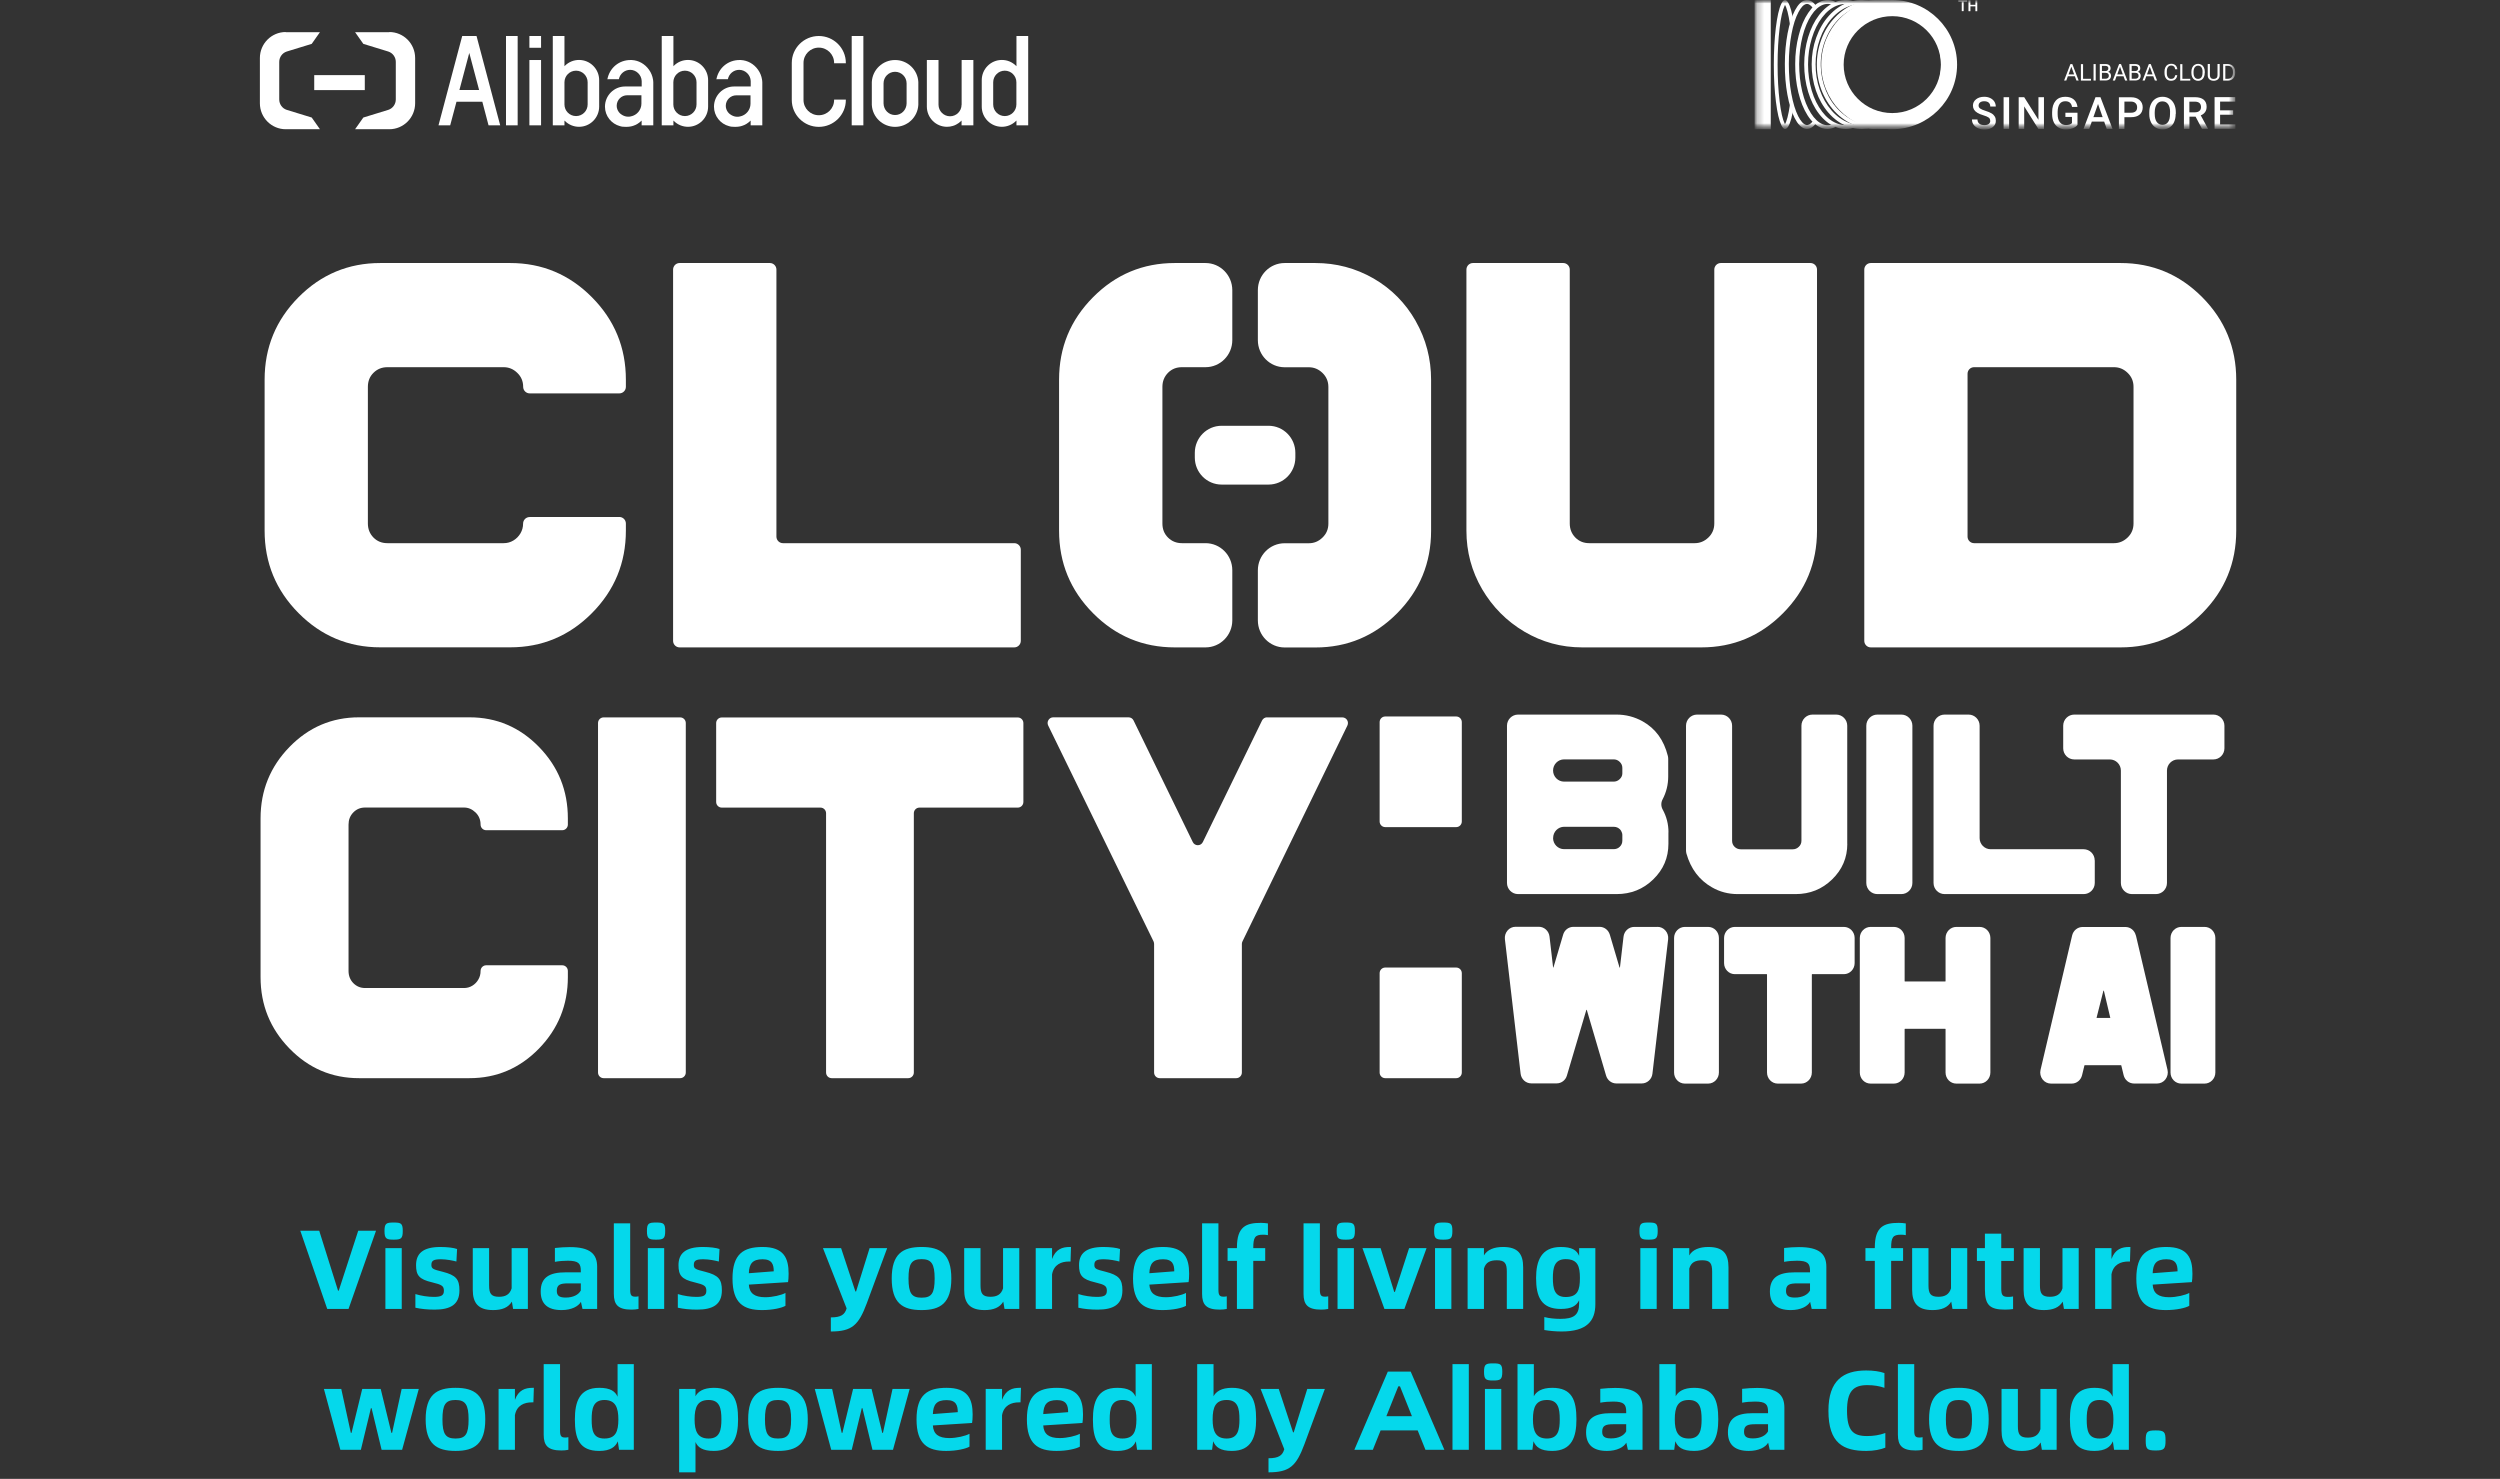
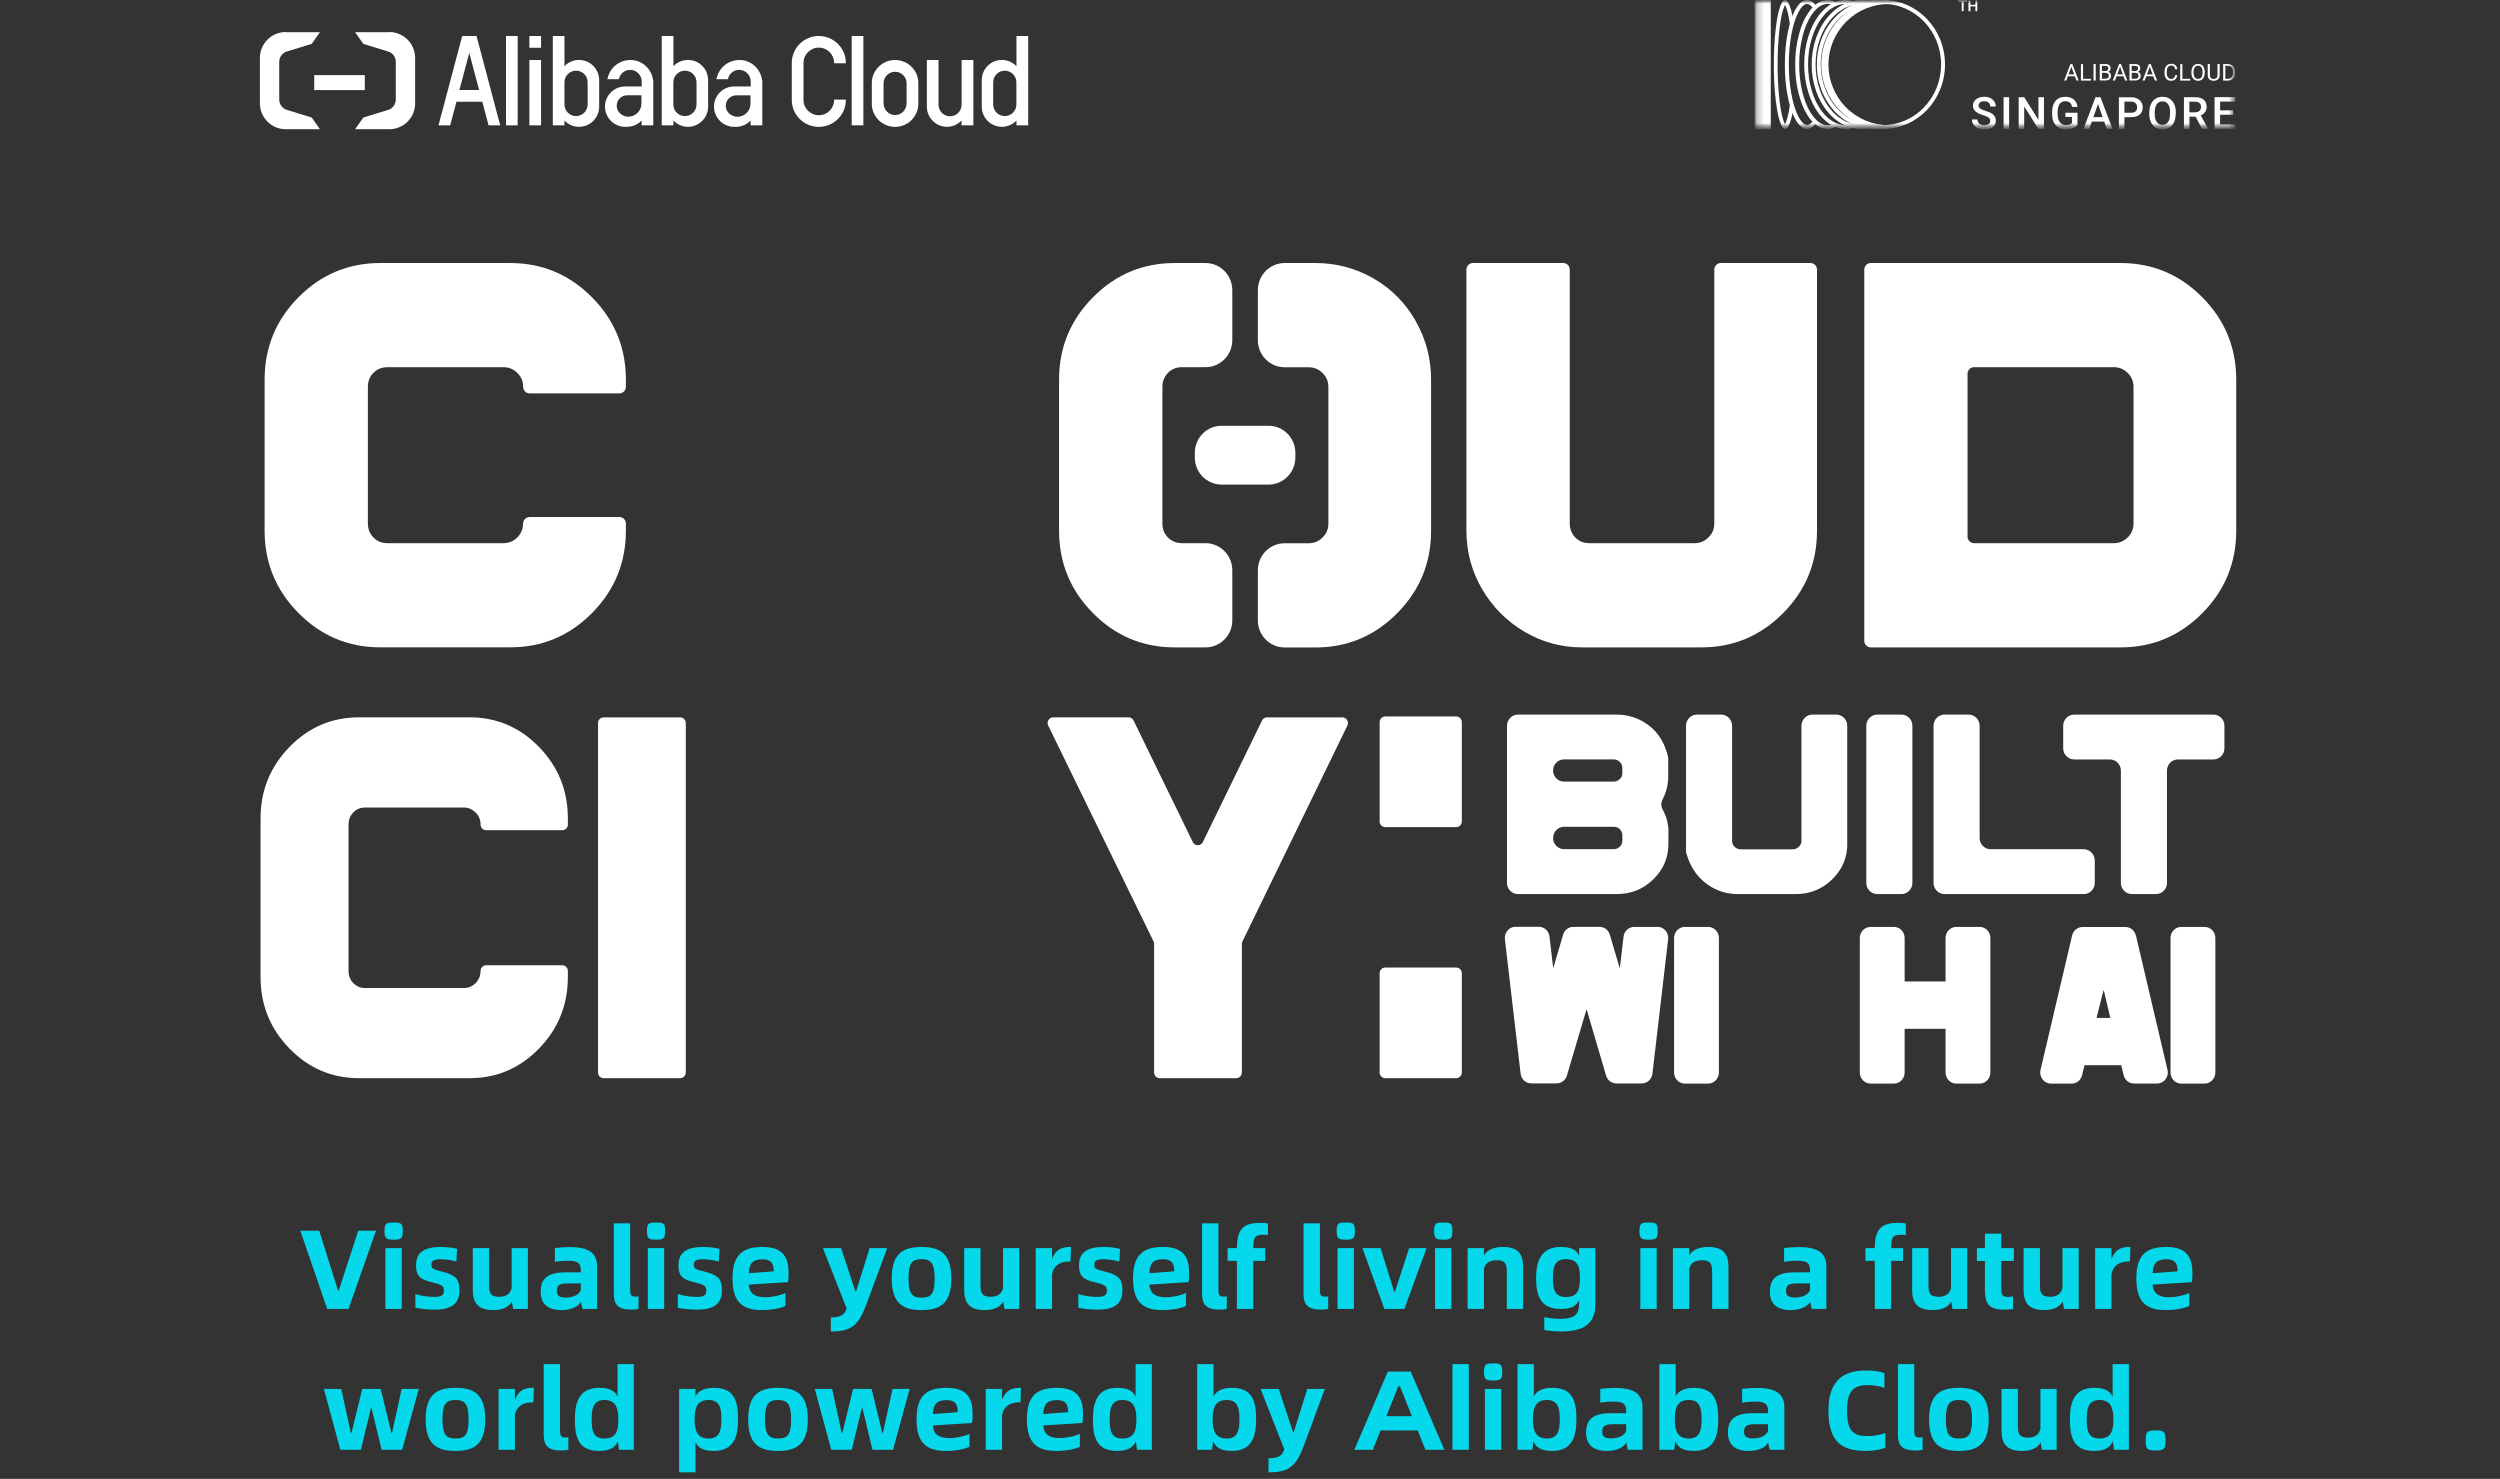
<svg xmlns="http://www.w3.org/2000/svg" width="355" height="210" viewBox="0 0 355 210" fill="none">
  <rect x="0" y="0" width="355" height="210" fill="#333333" stroke="none" />
  <path fill-rule="evenodd" clip-rule="evenodd" d="M44.62 12.794H51.8V10.668H44.62V12.794Z" fill="white" />
  <path fill-rule="evenodd" clip-rule="evenodd" d="M55.281 4.568H50.421L51.592 6.229L55.132 7.317C55.786 7.524 56.203 8.137 56.203 8.79V14.119C56.203 14.781 55.786 15.394 55.132 15.602L51.592 16.69L50.421 18.351H55.281C57.304 18.351 58.95 16.7 58.95 14.663V8.236C58.95 6.199 57.304 4.548 55.281 4.548V4.568Z" fill="white" />
  <path fill-rule="evenodd" clip-rule="evenodd" d="M40.574 4.568H45.433L44.263 6.229L40.722 7.316C40.068 7.524 39.651 8.137 39.651 8.79V14.119C39.651 14.781 40.068 15.394 40.722 15.602L44.263 16.689L45.433 18.351H40.574C38.55 18.351 36.904 16.699 36.904 14.663V8.236C36.904 6.199 38.55 4.548 40.574 4.548V4.568Z" fill="white" />
  <path fill-rule="evenodd" clip-rule="evenodd" d="M118.443 14.198C118.443 15.394 117.471 16.363 116.271 16.363C115.071 16.363 114.099 15.394 114.099 14.198V8.928C114.099 7.732 115.071 6.763 116.271 6.763C117.471 6.763 118.443 7.732 118.443 8.928V8.988H120.109V8.928C120.109 6.822 118.383 5.112 116.271 5.112C114.159 5.112 112.433 6.822 112.433 8.928V14.198C112.433 16.304 114.159 18.015 116.271 18.015C118.383 18.015 120.109 16.304 120.109 14.208V14.139H118.443V14.208V14.198Z" fill="white" />
  <path fill-rule="evenodd" clip-rule="evenodd" d="M123.798 11.647C123.887 9.897 125.335 8.523 127.101 8.523C128.866 8.523 130.314 9.897 130.403 11.647V14.88C130.314 16.64 128.866 18.014 127.101 18.014C125.335 18.014 123.887 16.64 123.798 14.89V11.657V11.647ZM127.101 16.334C128.003 16.334 128.717 15.612 128.737 14.692V11.835C128.737 10.935 128.003 10.194 127.101 10.194C126.198 10.194 125.464 10.925 125.464 11.835V14.692C125.484 15.612 126.198 16.334 127.101 16.334Z" fill="white" />
  <path fill-rule="evenodd" clip-rule="evenodd" d="M120.942 17.797H122.598V5.112H120.942V17.797Z" fill="white" />
  <path fill-rule="evenodd" clip-rule="evenodd" d="M75.174 17.797H76.831V8.523H75.174V17.797Z" fill="white" />
  <path fill-rule="evenodd" clip-rule="evenodd" d="M71.852 17.797H73.508V5.112H71.852V17.797Z" fill="white" />
  <path fill-rule="evenodd" clip-rule="evenodd" d="M65.624 5.112H67.667L71.029 17.797H69.373L68.49 14.445H64.821L63.928 17.797H62.272V17.777L65.634 5.112H65.624ZM65.247 12.784H68.034L66.636 7.514L65.237 12.784H65.247Z" fill="white" />
  <path fill-rule="evenodd" clip-rule="evenodd" d="M136.542 14.87C136.542 15.78 135.808 16.512 134.905 16.512C134.003 16.512 133.269 15.77 133.269 14.87V8.523H131.613V15.137C131.613 16.719 132.892 18.005 134.469 18.005C134.757 18.005 135.044 17.965 135.322 17.876C135.481 17.827 135.639 17.767 135.778 17.688C136.036 17.56 136.264 17.392 136.472 17.184L136.542 17.115V17.797H138.218V8.523H136.552V14.87H136.542Z" fill="white" />
  <path fill-rule="evenodd" clip-rule="evenodd" d="M75.174 6.783H76.831V5.112H75.174V6.783Z" fill="white" />
  <path fill-rule="evenodd" clip-rule="evenodd" d="M80.222 9.334C80.758 8.8 81.472 8.513 82.226 8.513C83.802 8.513 85.082 9.798 85.082 11.38V15.137C85.082 16.719 83.802 18.005 82.226 18.005C81.472 18.005 80.768 17.718 80.222 17.184L80.153 17.115V17.797H78.497V5.112H80.153V9.403L80.222 9.334ZM83.445 14.831V11.687C83.445 10.777 82.712 10.036 81.799 10.036C80.887 10.036 80.153 10.777 80.153 11.687V14.831C80.153 15.741 80.887 16.482 81.799 16.482C82.712 16.482 83.445 15.741 83.445 14.831Z" fill="white" />
  <path fill-rule="evenodd" clip-rule="evenodd" d="M95.693 9.334C96.228 8.8 96.942 8.513 97.696 8.513C99.273 8.513 100.552 9.798 100.552 11.38V15.137C100.552 16.719 99.273 18.005 97.696 18.005C96.942 18.005 96.238 17.718 95.693 17.184L95.624 17.115V17.797H93.967V5.112H95.624V9.403L95.693 9.334ZM98.906 14.831V11.687C98.906 10.777 98.172 10.036 97.26 10.036C96.347 10.036 95.614 10.777 95.614 11.687V14.831C95.614 15.741 96.347 16.482 97.26 16.482C98.172 16.482 98.906 15.741 98.906 14.831Z" fill="white" />
  <path fill-rule="evenodd" clip-rule="evenodd" d="M144.337 9.403V5.112H146.003V17.797H144.337V17.115L144.267 17.184C143.732 17.708 143.018 18.005 142.264 18.005C140.687 18.005 139.408 16.719 139.408 15.147V11.38C139.408 9.798 140.687 8.513 142.264 8.513C143.018 8.513 143.722 8.8 144.267 9.334L144.337 9.403ZM144.327 14.831V11.687C144.327 10.777 143.593 10.036 142.68 10.036C141.768 10.036 141.034 10.777 141.034 11.687V14.831C141.034 15.741 141.768 16.482 142.68 16.482C143.593 16.482 144.327 15.741 144.327 14.831Z" fill="white" />
  <path fill-rule="evenodd" clip-rule="evenodd" d="M92.738 11.341C92.757 11.459 92.767 11.568 92.767 11.667V17.797H91.111V17.115L91.042 17.184C90.715 17.5 90.328 17.738 89.911 17.866C89.663 17.955 89.306 18.014 88.91 18.014C88.761 18.014 88.612 18.014 88.483 17.995C88.473 17.995 88.454 17.995 88.444 17.995C88.374 17.995 88.305 17.975 88.245 17.965C88.196 17.965 88.136 17.945 88.087 17.925C88.077 17.925 88.057 17.925 88.047 17.916C86.817 17.589 85.905 16.472 85.905 15.147C85.905 13.565 87.184 12.28 88.761 12.28H91.121V11.499C91.101 11.074 90.923 10.678 90.615 10.382C90.308 10.085 89.901 9.917 89.485 9.917C88.701 9.917 88.037 10.471 87.878 11.242L86.252 11.252V11.232C86.401 10.471 86.797 9.778 87.392 9.284C87.987 8.79 88.741 8.523 89.515 8.523C89.574 8.523 89.683 8.523 89.703 8.523C90.685 8.572 91.577 9.077 92.162 9.907C92.46 10.322 92.648 10.797 92.728 11.291V11.341H92.738ZM91.082 13.526H89.058C88.235 13.526 87.571 14.198 87.571 15.019C87.571 15.345 87.68 15.651 87.878 15.918L87.898 15.938C87.968 16.037 88.057 16.116 88.156 16.195C88.225 16.245 88.295 16.294 88.364 16.334C88.632 16.492 88.92 16.571 89.207 16.571C89.326 16.571 89.445 16.561 89.574 16.531C90.447 16.363 91.082 15.602 91.082 14.712V13.536V13.526Z" fill="white" />
  <path fill-rule="evenodd" clip-rule="evenodd" d="M108.218 11.341C108.238 11.459 108.248 11.568 108.248 11.667V17.797H106.592V17.115L106.523 17.184C106.195 17.5 105.808 17.738 105.392 17.866C105.144 17.955 104.787 18.014 104.39 18.014C104.242 18.014 104.093 18.014 103.964 17.995C103.954 17.995 103.934 17.995 103.924 17.995C103.855 17.995 103.785 17.975 103.726 17.965C103.676 17.965 103.617 17.945 103.567 17.925C103.557 17.925 103.537 17.925 103.528 17.916C102.298 17.599 101.385 16.472 101.385 15.147C101.385 13.565 102.665 12.28 104.242 12.28H106.602V11.499C106.582 11.074 106.404 10.678 106.096 10.382C105.789 10.085 105.382 9.917 104.966 9.917C104.182 9.917 103.518 10.471 103.359 11.242L101.733 11.252V11.232C101.881 10.471 102.278 9.778 102.873 9.284C103.468 8.79 104.222 8.523 104.995 8.523C105.055 8.523 105.164 8.523 105.184 8.523C106.166 8.572 107.058 9.077 107.643 9.907C107.941 10.322 108.129 10.797 108.208 11.291V11.341H108.218ZM106.572 13.536H104.549C103.726 13.536 103.061 14.208 103.061 15.028C103.061 15.355 103.171 15.661 103.369 15.928L103.389 15.948C103.458 16.047 103.547 16.126 103.647 16.205C103.716 16.255 103.785 16.304 103.855 16.343C104.123 16.502 104.41 16.581 104.698 16.581C104.817 16.581 104.936 16.571 105.065 16.541C105.937 16.373 106.572 15.612 106.572 14.722V13.546V13.536Z" fill="white" />
  <mask id="mask0_55_2275" style="mask-type:luminance" maskUnits="userSpaceOnUse" x="249" y="0" width="69" height="19">
    <path d="M317.545 0H249.146V18.351H317.545V0Z" fill="white" />
  </mask>
  <g mask="url(#mask0_55_2275)">
    <mask id="mask1_55_2275" style="mask-type:luminance" maskUnits="userSpaceOnUse" x="249" y="0" width="69" height="19">
      <path d="M317.545 0H249.146V18.351H317.545V0Z" fill="white" />
    </mask>
    <g mask="url(#mask1_55_2275)">
      <path d="M251.447 -0H249.146V18.35H251.447V-0Z" fill="white" />
      <path d="M254.729 14.969C254.511 16.462 254.243 17.46 253.916 17.985C253.757 18.242 253.589 18.35 253.43 18.321C253.272 18.291 253.113 18.103 252.954 17.787C252.637 17.134 252.379 16.027 252.181 14.445C251.982 12.863 251.883 11.113 251.883 9.185C251.883 7.257 251.982 5.497 252.171 3.915C252.369 2.333 252.617 1.216 252.934 0.554C253.093 0.227 253.252 0.039 253.41 0.01C253.569 -0.03 253.738 0.079 253.896 0.336C254.224 0.84 254.491 1.839 254.71 3.332L254.164 3.411C253.956 1.997 253.718 1.078 253.43 0.633C253.391 0.573 253.361 0.534 253.341 0.514C253.381 0.554 253.44 0.573 253.529 0.554H253.559C253.519 0.613 253.47 0.692 253.42 0.801C253.133 1.404 252.885 2.462 252.706 3.984C252.518 5.547 252.419 7.277 252.419 9.185C252.419 11.093 252.518 12.823 252.706 14.386C252.895 15.898 253.133 16.956 253.42 17.549C253.47 17.658 253.519 17.737 253.559 17.787C253.569 17.806 253.579 17.816 253.589 17.816C253.579 17.806 253.549 17.797 253.529 17.787C253.44 17.767 253.381 17.787 253.341 17.826C253.361 17.806 253.391 17.757 253.43 17.698C253.718 17.253 253.956 16.314 254.164 14.9L254.71 14.979L254.729 14.969Z" fill="white" />
      <path d="M257.804 17.599C257.318 18.192 256.812 18.419 256.286 18.271C255.761 18.123 255.275 17.619 254.838 16.758C254.402 15.898 254.055 14.791 253.807 13.426C253.559 12.062 253.44 10.609 253.45 9.066C253.45 7.524 253.589 6.08 253.837 4.736C254.095 3.391 254.442 2.294 254.888 1.463C255.334 0.632 255.82 0.148 256.346 0.029C256.871 -0.089 257.377 0.158 257.863 0.791L257.427 1.127C257.09 0.692 256.772 0.504 256.475 0.573C256.108 0.652 255.751 1.038 255.384 1.72C254.967 2.501 254.63 3.549 254.392 4.835C254.144 6.149 254.015 7.563 254.015 9.066C254.015 10.569 254.124 11.993 254.372 13.318C254.61 14.623 254.938 15.691 255.344 16.501C255.711 17.213 256.078 17.628 256.455 17.737C256.752 17.816 257.06 17.658 257.397 17.253L257.823 17.599H257.804Z" fill="white" />
      <path d="M260.63 18.034C259.936 18.38 259.242 18.41 258.547 18.123C257.853 17.826 257.219 17.243 256.663 16.363C256.108 15.483 255.672 14.405 255.364 13.12C255.057 11.835 254.908 10.49 254.918 9.066C254.918 7.643 255.086 6.298 255.414 5.032C255.731 3.767 256.177 2.699 256.752 1.849C257.318 0.998 257.952 0.435 258.657 0.168C259.361 -0.099 260.045 -0.04 260.739 0.336L260.471 0.82C259.936 0.524 259.4 0.474 258.855 0.682C258.27 0.909 257.714 1.394 257.219 2.155C256.683 2.956 256.267 3.965 255.959 5.171C255.652 6.397 255.493 7.692 255.483 9.076C255.483 10.45 255.622 11.765 255.919 13.001C256.217 14.227 256.624 15.246 257.149 16.076C257.645 16.857 258.19 17.372 258.786 17.628C259.321 17.856 259.866 17.836 260.402 17.559L260.65 18.054L260.63 18.034Z" fill="white" />
      <path d="M263.139 18.172C262.276 18.41 261.423 18.36 260.581 18.004C259.738 17.658 258.984 17.045 258.309 16.175C257.635 15.305 257.119 14.257 256.753 13.031C256.386 11.805 256.197 10.51 256.197 9.155C256.197 7.801 256.386 6.506 256.753 5.28C257.119 4.054 257.645 3.006 258.309 2.135C258.984 1.265 259.738 0.662 260.581 0.306C261.423 -0.04 262.276 -0.099 263.139 0.148L262.99 0.682C262.257 0.474 261.523 0.524 260.789 0.82C260.035 1.127 259.351 1.681 258.746 2.472C258.121 3.282 257.625 4.281 257.278 5.438C256.921 6.614 256.743 7.85 256.743 9.155C256.743 10.46 256.921 11.696 257.268 12.873C257.615 14.04 258.111 15.028 258.736 15.849C259.341 16.64 260.025 17.194 260.779 17.5C261.503 17.797 262.237 17.846 262.98 17.648L263.129 18.182L263.139 18.172Z" fill="white" />
      <path d="M265.232 18.241C264.22 18.409 263.228 18.301 262.256 17.915C261.285 17.529 260.412 16.897 259.648 16.017C258.885 15.147 258.29 14.099 257.873 12.902C257.457 11.696 257.248 10.431 257.258 9.116C257.258 7.801 257.476 6.535 257.903 5.339C258.329 4.142 258.924 3.104 259.698 2.244C260.471 1.384 261.344 0.761 262.326 0.385C263.308 0.01 264.299 -0.089 265.311 0.099L265.212 0.642C264.299 0.474 263.407 0.563 262.524 0.899C261.632 1.245 260.828 1.809 260.114 2.61C259.39 3.421 258.825 4.39 258.428 5.527C258.022 6.664 257.814 7.87 257.814 9.125C257.814 10.381 258.002 11.587 258.399 12.734C258.795 13.871 259.351 14.85 260.065 15.671C260.769 16.481 261.572 17.055 262.465 17.411C263.347 17.757 264.24 17.856 265.152 17.707L265.242 18.251L265.232 18.241Z" fill="white" />
      <path d="M267.215 18.222C266.075 18.41 264.944 18.321 263.833 17.955C262.723 17.589 261.731 16.986 260.848 16.145C259.966 15.295 259.281 14.287 258.776 13.11C258.28 11.934 258.012 10.688 257.992 9.383C257.962 8.078 258.18 6.822 258.627 5.616C259.073 4.409 259.718 3.361 260.571 2.472C261.413 1.582 262.385 0.929 263.476 0.504C264.567 0.079 265.688 -0.069 266.838 0.059L266.779 0.603C265.718 0.484 264.686 0.623 263.675 1.018C262.663 1.414 261.761 2.017 260.967 2.847C260.174 3.688 259.569 4.667 259.142 5.804C258.716 6.941 258.518 8.137 258.547 9.373C258.577 10.609 258.825 11.785 259.291 12.902C259.757 14.01 260.402 14.969 261.235 15.76C262.058 16.551 262.98 17.105 264.012 17.451C265.033 17.787 266.075 17.866 267.136 17.698L267.225 18.241L267.215 18.222Z" fill="white" />
      <path d="M267.403 18.311C262.564 18.311 258.617 14.208 258.617 9.155C258.617 4.103 262.554 -0 267.403 -0C272.253 -0 276.19 4.103 276.19 9.155C276.19 14.208 272.253 18.311 267.403 18.311ZM267.403 0.554C262.861 0.554 259.172 4.41 259.172 9.155C259.172 13.901 262.861 17.757 267.403 17.757C271.946 17.757 275.635 13.901 275.635 9.155C275.635 4.41 271.946 0.554 267.403 0.554Z" fill="white" />
      <path d="M268.197 18.311C266.987 18.311 265.827 18.083 264.706 17.619C263.585 17.154 262.604 16.492 261.751 15.631C260.898 14.771 260.233 13.783 259.777 12.665C259.311 11.548 259.083 10.371 259.083 9.165C259.083 7.959 259.311 6.782 259.777 5.665C260.243 4.548 260.898 3.549 261.751 2.699C262.604 1.839 263.595 1.176 264.706 0.712C265.827 0.247 266.987 0.02 268.197 0.02V0.573C267.066 0.573 265.966 0.791 264.924 1.226C263.873 1.661 262.951 2.284 262.147 3.095C261.344 3.905 260.729 4.835 260.293 5.883C259.857 6.941 259.638 8.038 259.638 9.175C259.638 10.312 259.857 11.419 260.293 12.467C260.729 13.525 261.344 14.455 262.147 15.256C262.951 16.066 263.873 16.679 264.924 17.124C265.975 17.559 267.066 17.777 268.197 17.777V18.331V18.311Z" fill="white" />
-       <path d="M268.703 18.35C263.625 18.35 259.499 14.237 259.499 9.175C259.499 4.113 263.625 -0 268.703 -0C273.78 -0 277.906 4.113 277.906 9.175C277.906 14.237 273.78 18.35 268.703 18.35ZM268.703 2.294C264.894 2.294 261.8 5.378 261.8 9.175C261.8 12.972 264.894 16.056 268.703 16.056C272.511 16.056 275.605 12.972 275.605 9.175C275.605 5.378 272.511 2.294 268.703 2.294Z" fill="white" />
      <path d="M282.606 17.154C282.606 16.956 282.537 16.798 282.398 16.699C282.259 16.59 282.001 16.482 281.644 16.373C281.278 16.264 280.99 16.145 280.772 16.007C280.355 15.75 280.157 15.414 280.157 14.998C280.157 14.633 280.306 14.336 280.603 14.099C280.901 13.861 281.287 13.743 281.763 13.743C282.081 13.743 282.359 13.802 282.606 13.921C282.854 14.039 283.043 14.198 283.192 14.415C283.33 14.633 283.4 14.87 283.4 15.127H282.616C282.616 14.89 282.547 14.712 282.398 14.573C282.249 14.445 282.041 14.376 281.763 14.376C281.506 14.376 281.307 14.435 281.168 14.544C281.03 14.652 280.96 14.811 280.96 14.998C280.96 15.166 281.04 15.305 281.188 15.414C281.337 15.523 281.595 15.631 281.942 15.74C282.299 15.849 282.577 15.967 282.795 16.096C283.013 16.224 283.162 16.383 283.261 16.551C283.36 16.719 283.41 16.927 283.41 17.154C283.41 17.53 283.261 17.826 282.973 18.054C282.686 18.271 282.289 18.39 281.793 18.39C281.466 18.39 281.168 18.33 280.891 18.212C280.613 18.093 280.405 17.925 280.246 17.707C280.097 17.49 280.018 17.243 280.018 16.966H280.802C280.802 17.223 280.891 17.421 281.059 17.559C281.228 17.698 281.476 17.767 281.793 17.767C282.071 17.767 282.269 17.707 282.408 17.599C282.547 17.49 282.616 17.342 282.616 17.164L282.606 17.154ZM285.294 18.311H284.511V13.802H285.294V18.311ZM290.233 18.311H289.449L287.436 15.107V18.311H286.653V13.802H287.436L289.459 17.015V13.802H290.243V18.311H290.233ZM295.013 17.727C294.844 17.945 294.626 18.103 294.329 18.212C294.041 18.32 293.714 18.38 293.337 18.38C292.96 18.38 292.623 18.291 292.325 18.123C292.038 17.955 291.81 17.707 291.651 17.391C291.492 17.075 291.413 16.699 291.403 16.274V15.918C291.403 15.236 291.572 14.702 291.899 14.316C292.226 13.931 292.682 13.743 293.267 13.743C293.773 13.743 294.17 13.871 294.467 14.118C294.765 14.366 294.943 14.722 295.003 15.186H294.229C294.14 14.643 293.823 14.376 293.277 14.376C292.92 14.376 292.653 14.504 292.474 14.751C292.295 15.008 292.196 15.374 292.186 15.868V16.215C292.186 16.699 292.286 17.085 292.494 17.352C292.702 17.619 292.99 17.757 293.357 17.757C293.763 17.757 294.041 17.668 294.219 17.48V16.6H293.287V16.007H295.003V17.737L295.013 17.727ZM298.791 17.263H297.036L296.669 18.311H295.856L297.561 13.802H298.266L299.981 18.311H299.158L298.791 17.263ZM297.264 16.63H298.573L297.919 14.761L297.264 16.63ZM301.667 16.64V18.32H300.884V13.812H302.619C303.125 13.812 303.522 13.941 303.819 14.207C304.117 14.474 304.265 14.82 304.265 15.246C304.265 15.671 304.117 16.037 303.829 16.274C303.542 16.521 303.135 16.64 302.609 16.64H301.677H301.667ZM301.667 16.007H302.609C302.887 16.007 303.105 15.938 303.254 15.809C303.403 15.681 303.472 15.493 303.472 15.236C303.472 14.979 303.393 14.801 303.244 14.652C303.095 14.504 302.887 14.435 302.629 14.425H301.667V15.997V16.007ZM308.946 16.175C308.946 16.62 308.867 17.006 308.718 17.342C308.57 17.678 308.341 17.935 308.064 18.113C307.776 18.291 307.449 18.38 307.082 18.38C306.715 18.38 306.388 18.291 306.1 18.113C305.813 17.935 305.594 17.678 305.436 17.352C305.277 17.025 305.198 16.64 305.198 16.205V15.948C305.198 15.503 305.277 15.117 305.436 14.781C305.594 14.445 305.813 14.188 306.1 14.01C306.388 13.832 306.715 13.743 307.082 13.743C307.449 13.743 307.776 13.832 308.064 14.01C308.351 14.188 308.57 14.445 308.728 14.771C308.887 15.107 308.966 15.493 308.966 15.928V16.175H308.946ZM308.153 15.938C308.153 15.434 308.054 15.058 307.865 14.791C307.677 14.524 307.409 14.395 307.062 14.395C306.715 14.395 306.457 14.524 306.269 14.791C306.08 15.058 305.981 15.434 305.971 15.918V16.175C305.971 16.669 306.07 17.055 306.259 17.322C306.457 17.589 306.725 17.727 307.062 17.727C307.399 17.727 307.677 17.599 307.865 17.332C308.054 17.065 308.143 16.679 308.143 16.175V15.938H308.153ZM311.773 16.57H310.9V18.311H310.117V13.802H311.703C312.229 13.802 312.626 13.921 312.913 14.148C313.201 14.386 313.34 14.722 313.34 15.157C313.34 15.463 313.27 15.71 313.121 15.918C312.973 16.126 312.774 16.274 312.507 16.383L313.528 18.261V18.301H312.685L311.773 16.561V16.57ZM310.89 15.948H311.693C311.961 15.948 312.169 15.878 312.318 15.75C312.467 15.621 312.546 15.434 312.546 15.206C312.546 14.979 312.477 14.781 312.338 14.643C312.199 14.514 311.991 14.445 311.723 14.435H310.89V15.948ZM317.108 16.294H315.254V17.678H317.426V18.301H314.47V13.792H317.406V14.425H315.254V15.671H317.108V16.294Z" fill="white" />
      <path d="M294.616 10.826H293.634L293.416 11.439H293.099L294.001 9.096H294.269L295.172 11.439H294.854L294.626 10.826H294.616ZM293.724 10.569H294.527L294.13 9.472L293.734 10.569H293.724ZM295.796 11.192H296.917V11.449H295.489V9.106H295.796V11.202V11.192ZM297.591 11.439H297.284V9.096H297.591V11.439ZM298.167 11.439V9.096H298.94C299.198 9.096 299.386 9.145 299.515 9.254C299.644 9.363 299.704 9.511 299.704 9.719C299.704 9.828 299.674 9.926 299.614 10.005C299.555 10.095 299.466 10.154 299.357 10.203C299.486 10.243 299.585 10.302 299.654 10.401C299.724 10.5 299.763 10.619 299.763 10.757C299.763 10.965 299.694 11.133 299.555 11.251C299.416 11.37 299.228 11.429 298.97 11.429H298.157L298.167 11.439ZM298.474 10.342V11.182H298.99C299.138 11.182 299.247 11.143 299.327 11.073C299.406 10.994 299.456 10.895 299.456 10.767C299.456 10.48 299.297 10.342 298.99 10.342H298.474ZM298.474 10.095H298.94C299.079 10.095 299.188 10.065 299.267 9.996C299.347 9.926 299.386 9.837 299.386 9.719C299.386 9.59 299.347 9.491 299.277 9.442C299.198 9.383 299.089 9.353 298.93 9.353H298.474V10.104V10.095ZM301.528 10.826H300.547L300.328 11.439H300.011L300.914 9.096H301.181L302.084 11.439H301.766L301.538 10.826H301.528ZM300.636 10.569H301.439L301.043 9.472L300.646 10.569H300.636ZM302.381 11.439V9.096H303.155C303.413 9.096 303.601 9.145 303.73 9.254C303.859 9.363 303.918 9.511 303.918 9.719C303.918 9.828 303.889 9.926 303.829 10.005C303.77 10.095 303.68 10.154 303.571 10.203C303.7 10.243 303.799 10.302 303.869 10.401C303.938 10.5 303.978 10.619 303.978 10.757C303.978 10.965 303.909 11.133 303.77 11.251C303.631 11.37 303.442 11.429 303.185 11.429H302.371L302.381 11.439ZM302.699 10.342V11.182H303.214C303.363 11.182 303.472 11.143 303.552 11.073C303.631 10.994 303.68 10.895 303.68 10.767C303.68 10.48 303.522 10.342 303.214 10.342H302.699ZM302.699 10.095H303.165C303.304 10.095 303.413 10.065 303.492 9.996C303.571 9.926 303.611 9.837 303.611 9.719C303.611 9.59 303.571 9.491 303.502 9.442C303.423 9.383 303.314 9.353 303.155 9.353H302.699V10.104V10.095ZM305.753 10.826H304.771L304.553 11.439H304.236L305.138 9.096H305.406L306.309 11.439H305.991L305.763 10.826H305.753ZM304.861 10.569H305.664L305.267 9.472L304.871 10.569H304.861ZM309.165 10.698C309.135 10.945 309.046 11.133 308.887 11.271C308.728 11.409 308.53 11.469 308.272 11.469C307.994 11.469 307.766 11.37 307.608 11.172C307.439 10.975 307.36 10.707 307.36 10.371V10.144C307.36 9.926 307.399 9.739 307.479 9.571C307.558 9.402 307.667 9.274 307.816 9.185C307.955 9.096 308.123 9.056 308.312 9.056C308.56 9.056 308.758 9.126 308.917 9.264C309.065 9.402 309.155 9.6 309.184 9.837H308.877C308.847 9.65 308.788 9.511 308.699 9.432C308.609 9.353 308.48 9.304 308.322 9.304C308.123 9.304 307.965 9.373 307.856 9.521C307.746 9.669 307.687 9.877 307.687 10.144V10.371C307.687 10.628 307.737 10.826 307.846 10.975C307.955 11.123 308.104 11.202 308.292 11.202C308.461 11.202 308.599 11.162 308.689 11.083C308.778 11.004 308.837 10.866 308.877 10.678H309.184L309.165 10.698ZM309.899 11.192H311.019V11.449H309.591V9.106H309.899V11.202V11.192ZM313.072 10.342C313.072 10.569 313.032 10.777 312.953 10.945C312.874 11.113 312.765 11.251 312.626 11.34C312.487 11.429 312.318 11.479 312.13 11.479C311.941 11.479 311.783 11.429 311.634 11.34C311.495 11.251 311.376 11.123 311.297 10.955C311.217 10.787 311.178 10.589 311.178 10.371V10.203C311.178 9.976 311.217 9.778 311.297 9.6C311.376 9.422 311.485 9.294 311.634 9.205C311.783 9.116 311.941 9.066 312.13 9.066C312.318 9.066 312.487 9.116 312.626 9.205C312.774 9.294 312.884 9.432 312.963 9.6C313.042 9.768 313.082 9.976 313.082 10.203V10.352L313.072 10.342ZM312.765 10.193C312.765 9.917 312.705 9.699 312.596 9.551C312.487 9.402 312.328 9.323 312.13 9.323C311.932 9.323 311.783 9.402 311.664 9.551C311.555 9.699 311.495 9.907 311.485 10.174V10.342C311.485 10.609 311.545 10.826 311.654 10.975C311.763 11.133 311.922 11.202 312.12 11.202C312.318 11.202 312.477 11.133 312.586 10.984C312.695 10.836 312.755 10.628 312.755 10.361V10.184L312.765 10.193ZM315.194 9.096V10.688C315.194 10.905 315.125 11.093 314.986 11.232C314.847 11.37 314.659 11.449 314.421 11.469H314.341C314.084 11.469 313.875 11.4 313.727 11.261C313.578 11.123 313.498 10.935 313.498 10.688V9.086H313.806V10.678C313.806 10.846 313.855 10.984 313.945 11.073C314.034 11.172 314.173 11.212 314.341 11.212C314.51 11.212 314.649 11.162 314.748 11.073C314.837 10.984 314.887 10.846 314.887 10.678V9.086H315.194V9.096ZM315.69 11.439V9.096H316.355C316.563 9.096 316.741 9.145 316.9 9.234C317.059 9.323 317.178 9.452 317.267 9.62C317.356 9.788 317.396 9.976 317.396 10.193V10.342C317.396 10.559 317.356 10.757 317.267 10.925C317.178 11.093 317.059 11.222 316.9 11.311C316.741 11.4 316.553 11.449 316.345 11.449H315.69V11.439ZM315.998 9.353V11.192H316.325C316.563 11.192 316.751 11.113 316.88 10.965C317.009 10.816 317.079 10.609 317.079 10.332V10.193C317.079 9.926 317.019 9.719 316.89 9.571C316.761 9.422 316.583 9.343 316.355 9.343H315.988L315.998 9.353Z" fill="white" />
      <path d="M279.324 0.237H278.838V1.582H278.57V0.237H278.084V0.02H279.334V0.237H279.324ZM280.772 1.592H280.504V0.9H279.8V1.592H279.522V0.03H279.8V0.682H280.504V0.03H280.772V1.592Z" fill="white" />
    </g>
  </g>
  <path d="M206.784 101.74H196.701C196.263 101.74 195.908 102.099 195.908 102.54V116.65C195.908 117.092 196.263 117.45 196.701 117.45H206.784C207.222 117.45 207.577 117.092 207.577 116.65V102.54C207.577 102.099 207.222 101.74 206.784 101.74Z" fill="white" />
  <path d="M75.212 73.41H87.953C88.459 73.41 88.875 73.831 88.875 74.341V75.35C88.875 79.921 87.269 83.82 84.056 87.061C80.844 90.3 76.977 91.921 72.446 91.921H54.004C49.473 91.921 45.606 90.3 42.394 87.061C39.181 83.82 37.575 79.921 37.575 75.35V53.91C37.575 49.34 39.181 45.441 42.394 42.2C45.606 38.961 49.483 37.35 54.004 37.35H72.446C76.977 37.35 80.844 38.971 84.056 42.211C87.269 45.45 88.875 49.35 88.875 53.92V54.931C88.875 55.441 88.459 55.861 87.953 55.861H75.212C74.707 55.861 74.29 55.441 74.29 54.931C74.29 54.141 74.013 53.48 73.448 52.941C72.892 52.401 72.248 52.141 71.524 52.141H55.006C54.222 52.141 53.568 52.41 53.032 52.941C52.497 53.471 52.239 54.141 52.239 54.931V74.341C52.239 75.13 52.507 75.79 53.032 76.331C53.568 76.871 54.222 77.13 55.006 77.13H71.524C72.03 77.13 72.486 77.001 72.902 76.751C73.319 76.501 73.656 76.16 73.904 75.74C74.151 75.32 74.28 74.85 74.28 74.35C74.28 73.841 74.697 73.421 75.203 73.421L75.212 73.41Z" fill="white" />
-   <path d="M144.954 78.061V91.001C144.954 91.51 144.538 91.93 144.032 91.93H96.5C95.994 91.93 95.578 91.51 95.578 91.001V38.281C95.578 37.77 95.994 37.35 96.5 37.35H109.33C109.836 37.35 110.252 37.77 110.252 38.281V76.201C110.252 76.71 110.668 77.13 111.174 77.13H144.032C144.538 77.13 144.954 77.55 144.954 78.061Z" fill="white" />
  <path d="M258.015 75.361C258.015 79.93 256.409 83.831 253.196 87.07C249.984 90.311 246.117 91.93 241.586 91.93H224.671C221.706 91.93 218.97 91.18 216.451 89.691C213.933 88.201 211.94 86.18 210.453 83.65C208.975 81.111 208.232 78.35 208.232 75.361V38.281C208.232 37.77 208.648 37.35 209.154 37.35H221.984C222.49 37.35 222.906 37.77 222.906 38.281V74.341C222.906 75.13 223.174 75.79 223.699 76.331C224.235 76.871 224.889 77.13 225.672 77.13H240.664C241.388 77.13 242.032 76.861 242.587 76.331C243.143 75.8 243.43 75.13 243.43 74.341V38.281C243.43 37.77 243.847 37.35 244.352 37.35H257.093C257.599 37.35 258.015 37.77 258.015 38.281V75.361Z" fill="white" />
  <path d="M317.545 75.361C317.545 79.93 315.938 83.831 312.726 87.07C309.514 90.311 305.647 91.93 301.116 91.93H265.65C265.144 91.93 264.728 91.51 264.728 91.001V38.281C264.728 37.77 265.144 37.35 265.65 37.35H301.116C305.647 37.35 309.514 38.971 312.726 42.211C315.938 45.45 317.545 49.35 317.545 53.92V75.361ZM302.96 74.341V54.931C302.96 54.141 302.682 53.48 302.117 52.941C301.562 52.401 300.917 52.141 300.193 52.141H280.314C279.808 52.141 279.392 52.56 279.392 53.071V76.201C279.392 76.71 279.808 77.13 280.314 77.13H300.193C300.917 77.13 301.562 76.861 302.117 76.331C302.672 75.8 302.96 75.13 302.96 74.341Z" fill="white" />
  <path d="M180.133 60.46H173.47C171.367 60.46 169.663 62.18 169.663 64.3V64.97C169.663 67.091 171.367 68.81 173.47 68.81H180.133C182.236 68.81 183.94 67.091 183.94 64.97V64.3C183.94 62.18 182.236 60.46 180.133 60.46Z" fill="white" />
  <path d="M167.828 77.13C167.045 77.13 166.391 76.861 165.855 76.331C165.32 75.8 165.062 75.13 165.062 74.341V54.931C165.062 54.141 165.33 53.48 165.855 52.941C166.391 52.401 167.045 52.141 167.828 52.141H171.18C173.282 52.141 174.987 50.42 174.987 48.3V41.191C174.977 39.071 173.282 37.35 171.18 37.35H166.817C162.296 37.35 158.419 38.971 155.207 42.211C151.994 45.45 150.388 49.35 150.388 53.92V75.361C150.388 79.93 151.994 83.831 155.207 87.07C158.419 90.311 162.286 91.93 166.817 91.93H171.18C173.282 91.93 174.987 90.21 174.987 88.091V80.971C174.987 78.85 173.282 77.13 171.18 77.13H167.828Z" fill="white" />
  <path d="M201.034 45.59C199.576 43.031 197.583 41.011 195.045 39.541C192.497 38.081 189.74 37.35 186.786 37.35H182.423C180.321 37.35 178.616 39.071 178.616 41.191V48.31C178.616 50.431 180.321 52.151 182.423 52.151H185.864C186.587 52.151 187.232 52.42 187.787 52.95C188.342 53.49 188.63 54.151 188.63 54.941V74.35C188.63 75.141 188.352 75.8 187.787 76.341C187.232 76.88 186.587 77.141 185.864 77.141H182.423C180.321 77.141 178.616 78.861 178.616 80.981V88.1C178.616 90.221 180.321 91.941 182.423 91.941H186.786C191.317 91.941 195.184 90.32 198.396 87.081C201.609 83.841 203.215 79.941 203.215 75.371V53.931C203.215 50.941 202.491 48.17 201.034 45.6V45.59Z" fill="white" />
  <path d="M236.916 118.181V119.821C236.916 121.791 236.202 123.471 234.764 124.871C233.327 126.271 231.592 126.961 229.549 126.961H215.559C214.696 126.961 213.992 126.251 213.992 125.381V103.051C213.992 102.181 214.696 101.471 215.559 101.471H229.549C230.868 101.471 232.097 101.791 233.237 102.421C235.072 103.441 236.271 105.081 236.837 107.351C236.866 107.491 236.886 107.631 236.886 107.771V110.261C236.886 111.421 236.618 112.501 236.083 113.521C235.845 113.961 235.855 114.501 236.093 114.941C236.648 115.941 236.926 117.031 236.926 118.211L236.916 118.181ZM230.372 109.841V109.041C230.372 108.701 230.243 108.421 229.995 108.181C229.747 107.941 229.46 107.831 229.133 107.831H222.103C221.24 107.831 220.536 108.541 220.536 109.411C220.536 110.281 221.24 110.991 222.103 110.991H229.133C229.46 110.991 229.747 110.881 229.995 110.641C230.243 110.401 230.372 110.141 230.372 109.821V109.841ZM220.536 119.001C220.536 119.871 221.24 120.581 222.103 120.581H229.133C229.48 120.581 229.777 120.471 230.015 120.231C230.253 120.001 230.372 119.711 230.372 119.371V118.571C230.372 118.381 230.313 118.181 230.203 117.991C230.094 117.801 229.936 117.651 229.757 117.551C229.569 117.451 229.361 117.401 229.143 117.401H222.113C221.25 117.401 220.546 118.111 220.546 118.981L220.536 119.001Z" fill="white" />
  <path d="M262.318 119.821C262.318 121.791 261.604 123.471 260.167 124.871C258.729 126.271 257.004 126.961 254.981 126.961H246.752C245.433 126.961 244.203 126.641 243.083 125.991C241.298 124.971 240.089 123.371 239.474 121.211C239.434 121.091 239.414 120.881 239.414 120.751V103.051C239.414 102.181 240.118 101.471 240.981 101.471H244.392C245.254 101.471 245.958 102.181 245.958 103.051V119.391C245.958 119.731 246.077 120.021 246.315 120.251C246.553 120.481 246.841 120.601 247.198 120.601H254.565C254.892 120.601 255.179 120.491 255.427 120.251C255.675 120.021 255.804 119.731 255.804 119.391V103.051C255.804 102.181 256.508 101.471 257.371 101.471H260.742C261.604 101.471 262.308 102.181 262.308 103.051V119.821H262.318Z" fill="white" />
  <path d="M265.015 125.381V103.051C265.015 102.181 265.719 101.471 266.582 101.471H269.992C270.855 101.471 271.559 102.181 271.559 103.051V125.381C271.559 126.251 270.855 126.961 269.992 126.961H266.582C265.719 126.961 265.015 126.251 265.015 125.381Z" fill="white" />
  <path d="M297.457 122.171V125.381C297.457 126.251 296.753 126.961 295.89 126.961H276.13C275.267 126.961 274.563 126.251 274.563 125.381V103.051C274.563 102.181 275.267 101.471 276.13 101.471H279.54C280.403 101.471 281.107 102.181 281.107 103.051V119.011C281.107 119.881 281.811 120.591 282.674 120.591H295.88C296.743 120.591 297.447 121.301 297.447 122.171H297.457Z" fill="white" />
  <path d="M314.293 107.841H309.276C308.413 107.841 307.709 108.551 307.709 109.421V125.381C307.709 126.251 307.005 126.961 306.142 126.961H302.732C301.869 126.961 301.165 126.251 301.165 125.381V109.421C301.165 108.551 300.461 107.841 299.599 107.841H294.542C293.679 107.841 292.975 107.131 292.975 106.261V103.051C292.975 102.181 293.679 101.471 294.542 101.471H314.302C315.165 101.471 315.869 102.181 315.869 103.051V106.261C315.869 107.131 315.165 107.841 314.302 107.841H314.293Z" fill="white" />
  <path d="M69.035 137.07H79.843C80.279 137.07 80.636 137.43 80.636 137.87V138.75C80.636 142.7 79.268 146.08 76.541 148.89C73.804 151.7 70.513 153.1 66.666 153.1H50.98C47.133 153.1 43.841 151.7 41.105 148.89C38.368 146.08 37 142.7 37 138.75V116.21C37 112.26 38.368 108.88 41.105 106.07C43.841 103.26 47.133 101.86 50.98 101.86H66.666C70.513 101.86 73.804 103.26 76.541 106.07C79.278 108.88 80.636 112.26 80.636 116.21V117.09C80.636 117.53 80.279 117.89 79.843 117.89H69.035C68.599 117.89 68.242 117.53 68.242 117.09C68.242 116.41 68.004 115.83 67.528 115.37C67.052 114.91 66.507 114.67 65.892 114.67H51.843C51.178 114.67 50.623 114.9 50.167 115.37C49.711 115.84 49.493 116.41 49.493 117.09V137.88C49.493 138.56 49.721 139.14 50.167 139.6C50.623 140.06 51.178 140.3 51.843 140.3H65.892C66.319 140.3 66.715 140.19 67.072 139.97C67.429 139.75 67.717 139.46 67.925 139.09C68.143 138.72 68.242 138.32 68.242 137.88C68.242 137.43 68.599 137.07 69.035 137.07Z" fill="white" />
  <path d="M84.919 152.3V102.67C84.919 102.23 85.276 101.87 85.712 101.87H96.589C97.025 101.87 97.382 102.23 97.382 102.67V152.3C97.382 152.74 97.025 153.1 96.589 153.1H85.712C85.276 153.1 84.919 152.74 84.919 152.3Z" fill="white" />
-   <path d="M144.508 114.68H130.558C130.122 114.68 129.765 115.04 129.765 115.48V152.3C129.765 152.74 129.408 153.1 128.971 153.1H118.095C117.658 153.1 117.302 152.74 117.302 152.3V115.48C117.302 115.04 116.945 114.68 116.508 114.68H102.489C102.052 114.68 101.695 114.32 101.695 113.88V102.68C101.695 102.24 102.052 101.88 102.489 101.88H144.528C144.964 101.88 145.321 102.24 145.321 102.68V113.88C145.321 114.32 144.964 114.68 144.528 114.68H144.508Z" fill="white" />
  <path d="M179.915 101.87H190.613C191.208 101.87 191.585 102.49 191.327 103.03L176.425 133.69C176.375 133.8 176.345 133.92 176.345 134.04V152.3C176.345 152.74 175.988 153.1 175.552 153.1H164.675C164.239 153.1 163.882 152.74 163.882 152.3V134.04C163.882 133.92 163.852 133.8 163.803 133.68L148.841 103.02C148.583 102.49 148.97 101.86 149.555 101.86H160.253C160.561 101.86 160.838 102.03 160.967 102.31L169.375 119.57C169.663 120.17 170.515 120.17 170.803 119.57L179.211 102.31C179.349 102.03 179.627 101.86 179.925 101.86L179.915 101.87Z" fill="white" />
  <path d="M235.359 131.621H232.058C231.284 131.621 230.63 132.221 230.541 133.011L230.035 137.371V137.391C230.025 137.391 229.985 137.401 229.975 137.391C229.975 137.391 229.975 137.391 229.965 137.361L228.597 132.731C228.399 132.061 227.814 131.611 227.14 131.611H223.422C222.747 131.611 222.152 132.061 221.964 132.731L220.596 137.361V137.381C220.586 137.381 220.546 137.381 220.536 137.381C220.536 137.381 220.536 137.371 220.536 137.351L220.031 132.991C219.941 132.201 219.287 131.601 218.514 131.601H215.212C214.776 131.601 214.359 131.791 214.072 132.131C213.784 132.471 213.645 132.911 213.695 133.361L215.926 152.461C216.015 153.251 216.669 153.841 217.443 153.841H221.042C221.716 153.841 222.311 153.391 222.5 152.731L225.266 143.391C225.266 143.391 225.305 143.391 225.325 143.411L228.062 152.731C228.26 153.401 228.845 153.851 229.529 153.851H233.128C233.902 153.851 234.556 153.251 234.645 152.471L236.876 133.371C236.926 132.921 236.787 132.471 236.499 132.141C236.212 131.801 235.796 131.611 235.359 131.611V131.621Z" fill="white" />
  <path d="M242.558 131.621H239.246C238.403 131.621 237.719 132.331 237.719 133.191V152.301C237.719 153.171 238.403 153.871 239.246 153.871H242.558C243.4 153.871 244.084 153.161 244.084 152.301V133.191C244.084 132.321 243.4 131.621 242.558 131.621Z" fill="white" />
-   <path d="M261.832 131.621H246.345C245.502 131.621 244.818 132.331 244.818 133.191V136.761C244.818 137.631 245.502 138.331 246.345 138.331H250.876C250.876 138.331 250.916 138.351 250.916 138.371V152.301C250.916 153.171 251.6 153.871 252.443 153.871H255.754C256.597 153.871 257.281 153.161 257.281 152.301V138.371C257.281 138.371 257.301 138.331 257.321 138.331H261.832C262.675 138.331 263.359 137.621 263.359 136.761V133.191C263.359 132.321 262.675 131.621 261.832 131.621Z" fill="white" />
  <path d="M281.107 131.621H277.795C276.953 131.621 276.269 132.331 276.269 133.191V139.331C276.269 139.331 276.249 139.371 276.229 139.371H270.498C270.498 139.371 270.458 139.351 270.458 139.331V133.191C270.458 132.321 269.774 131.621 268.931 131.621H265.62C264.777 131.621 264.093 132.331 264.093 133.191V152.301C264.093 153.171 264.777 153.871 265.62 153.871H268.931C269.774 153.871 270.458 153.161 270.458 152.301V146.131C270.458 146.131 270.478 146.091 270.498 146.091H276.229C276.229 146.091 276.269 146.111 276.269 146.131V152.301C276.269 153.171 276.953 153.871 277.795 153.871H281.107C281.95 153.871 282.634 153.161 282.634 152.301V133.191C282.634 132.321 281.95 131.621 281.107 131.621Z" fill="white" />
  <path d="M303.287 132.831C303.118 132.121 302.513 131.631 301.8 131.631H295.732C295.028 131.631 294.413 132.121 294.244 132.831L289.753 151.931C289.644 152.401 289.753 152.891 290.04 153.271C290.328 153.651 290.774 153.871 291.24 153.871H294.175C294.879 153.871 295.484 153.381 295.652 152.681L295.989 151.291C295.989 151.291 296.009 151.261 296.029 151.261H301.185C301.185 151.261 301.215 151.271 301.224 151.291L301.552 152.661C301.72 153.371 302.325 153.861 303.039 153.861H306.301C306.777 153.861 307.213 153.641 307.501 153.261C307.788 152.881 307.897 152.391 307.788 151.921L303.297 132.821L303.287 132.831ZM299.638 144.541C299.638 144.541 299.618 144.551 299.608 144.551H297.744C297.744 144.551 297.724 144.551 297.715 144.541C297.705 144.531 297.715 144.511 297.715 144.511L298.686 140.671C298.686 140.671 298.696 140.671 298.706 140.671C298.716 140.671 298.736 140.671 298.756 140.701L299.658 144.521C299.658 144.521 299.658 144.541 299.658 144.551L299.638 144.541Z" fill="white" />
  <path d="M313.053 131.621H309.741C308.899 131.621 308.214 132.331 308.214 133.191V152.301C308.214 153.171 308.899 153.871 309.741 153.871H313.053C313.896 153.871 314.58 153.161 314.58 152.301V133.191C314.58 132.321 313.896 131.621 313.053 131.621Z" fill="white" />
  <path d="M206.784 137.391H196.701C196.263 137.391 195.908 137.749 195.908 138.191V152.301C195.908 152.742 196.263 153.101 196.701 153.101H206.784C207.222 153.101 207.577 152.742 207.577 152.301V138.191C207.577 137.749 207.222 137.391 206.784 137.391Z" fill="white" />
  <path d="M46.467 185.871L42.643 174.767H45.331L48.003 183.279H48.099L50.867 174.767H53.395L49.491 185.871H46.467ZM55.895 176.031C54.855 176.031 54.599 175.887 54.599 174.799C54.599 173.711 54.855 173.599 55.895 173.599C56.951 173.599 57.191 173.711 57.191 174.799C57.191 175.887 56.951 176.031 55.895 176.031ZM54.727 185.871V177.231H57.047V185.871H54.727ZM61.721 185.967C60.713 185.967 59.753 185.871 58.985 185.695V183.759C59.817 184.015 60.809 184.159 61.593 184.159C62.601 184.159 63.033 183.983 63.033 183.295C63.033 182.607 62.761 182.431 61.369 182.095C59.513 181.663 59.081 181.103 59.081 179.647C59.081 178.031 60.025 177.071 62.537 177.071C63.497 177.071 64.441 177.183 64.905 177.359L64.809 179.135C64.345 179.007 63.385 178.815 62.617 178.815C61.545 178.815 61.257 179.023 61.257 179.615C61.257 180.159 61.497 180.255 62.857 180.591C64.745 181.071 65.241 181.647 65.241 183.231C65.241 185.263 63.945 185.967 61.721 185.967ZM72.653 177.231H74.957V185.871H72.861L72.685 184.831C72.189 185.663 71.309 186.031 70.029 186.031C67.901 186.031 67.133 185.023 67.133 183.151V177.231H69.453V182.527C69.453 183.663 69.725 184.143 70.861 184.143C71.757 184.143 72.381 183.839 72.653 182.943V177.231ZM80.907 177.087C83.803 177.087 84.795 178.063 84.795 179.887V185.871H82.715L82.491 184.863C82.123 185.503 81.163 186.031 79.739 186.031C77.803 186.031 76.779 185.183 76.779 183.391C76.779 181.391 78.011 180.671 80.331 180.671H82.475V180.447C82.475 179.423 82.155 179.023 80.635 179.023C80.011 179.023 79.387 179.071 78.795 179.183V177.215C79.451 177.135 80.283 177.087 80.907 177.087ZM80.331 184.255C81.403 184.255 82.171 183.839 82.475 183.247V182.239H80.683C79.531 182.239 79.067 182.431 79.067 183.311C79.067 183.999 79.435 184.255 80.331 184.255ZM89.677 185.967C87.757 185.967 87.165 185.263 87.165 183.727V173.711H89.485V183.167C89.485 183.935 89.677 184.127 90.205 184.127C90.333 184.127 90.477 184.127 90.669 184.079V185.871C90.365 185.935 90.029 185.967 89.677 185.967ZM93.161 176.031C92.121 176.031 91.865 175.887 91.865 174.799C91.865 173.711 92.121 173.599 93.161 173.599C94.217 173.599 94.457 173.711 94.457 174.799C94.457 175.887 94.217 176.031 93.161 176.031ZM91.993 185.871V177.231H94.313V185.871H91.993ZM98.987 185.967C97.979 185.967 97.019 185.871 96.251 185.695V183.759C97.083 184.015 98.075 184.159 98.859 184.159C99.867 184.159 100.299 183.983 100.299 183.295C100.299 182.607 100.027 182.431 98.635 182.095C96.779 181.663 96.347 181.103 96.347 179.647C96.347 178.031 97.291 177.071 99.803 177.071C100.763 177.071 101.707 177.183 102.171 177.359L102.075 179.135C101.611 179.007 100.651 178.815 99.883 178.815C98.811 178.815 98.523 179.023 98.523 179.615C98.523 180.159 98.763 180.255 100.123 180.591C102.011 181.071 102.507 181.647 102.507 183.231C102.507 185.263 101.211 185.967 98.987 185.967ZM111.983 180.863C111.983 181.359 111.951 181.823 111.903 182.063L106.335 182.415C106.415 183.647 107.135 184.207 108.671 184.207C109.727 184.207 110.975 183.903 111.535 183.599V185.423C111.023 185.727 109.727 186.031 108.223 186.031C105.583 186.031 104.015 185.055 104.015 181.551C104.015 178.047 105.583 177.071 108.287 177.071C111.295 177.071 111.983 178.639 111.983 180.863ZM106.335 180.799L109.871 180.527C109.871 179.583 109.647 178.815 108.287 178.815C106.863 178.815 106.383 179.439 106.335 180.799ZM117.979 189.071V187.071C119.435 187.071 119.963 186.671 120.219 185.791L116.859 177.231H119.435L121.467 183.391H121.563L123.483 177.231H125.979L123.083 185.071C121.931 188.159 121.003 189.071 117.979 189.071ZM130.864 186.031C128.176 186.031 126.624 185.055 126.624 181.551C126.624 178.047 128.176 177.071 130.864 177.071C133.536 177.071 135.088 178.047 135.088 181.551C135.088 185.055 133.536 186.031 130.864 186.031ZM130.864 184.271C132.288 184.271 132.72 183.663 132.72 181.551C132.72 179.455 132.256 178.799 130.864 178.799C129.44 178.799 129.008 179.455 129.008 181.551C129.008 183.663 129.472 184.271 130.864 184.271ZM142.434 177.231H144.738V185.871H142.642L142.466 184.831C141.97 185.663 141.09 186.031 139.81 186.031C137.682 186.031 136.914 185.023 136.914 183.151V177.231H139.234V182.527C139.234 183.663 139.506 184.143 140.642 184.143C141.538 184.143 142.162 183.839 142.434 182.943V177.231ZM151.904 177.071H152.08L152.016 179.135H151.792C150.72 179.135 149.648 179.551 149.392 180.959V185.871H147.072V177.231H149.392V178.783C149.904 177.359 150.88 177.071 151.904 177.071ZM155.862 185.967C154.854 185.967 153.894 185.871 153.126 185.695V183.759C153.958 184.015 154.95 184.159 155.734 184.159C156.742 184.159 157.174 183.983 157.174 183.295C157.174 182.607 156.902 182.431 155.51 182.095C153.654 181.663 153.222 181.103 153.222 179.647C153.222 178.031 154.166 177.071 156.678 177.071C157.638 177.071 158.582 177.183 159.046 177.359L158.95 179.135C158.486 179.007 157.526 178.815 156.758 178.815C155.686 178.815 155.398 179.023 155.398 179.615C155.398 180.159 155.638 180.255 156.998 180.591C158.886 181.071 159.382 181.647 159.382 183.231C159.382 185.263 158.086 185.967 155.862 185.967ZM168.858 180.863C168.858 181.359 168.826 181.823 168.778 182.063L163.21 182.415C163.29 183.647 164.01 184.207 165.546 184.207C166.602 184.207 167.85 183.903 168.41 183.599V185.423C167.898 185.727 166.602 186.031 165.098 186.031C162.458 186.031 160.89 185.055 160.89 181.551C160.89 178.047 162.458 177.071 165.162 177.071C168.17 177.071 168.858 178.639 168.858 180.863ZM163.21 180.799L166.746 180.527C166.746 179.583 166.522 178.815 165.162 178.815C163.738 178.815 163.258 179.439 163.21 180.799ZM173.209 185.967C171.289 185.967 170.697 185.263 170.697 183.727V173.711H173.017V183.167C173.017 183.935 173.209 184.127 173.737 184.127C173.865 184.127 174.009 184.127 174.201 184.079V185.871C173.897 185.935 173.561 185.967 173.209 185.967ZM179.356 175.327C178.204 175.327 177.964 175.695 177.964 177.231H179.66V179.039H177.964V185.871H175.644V179.039H174.316V177.231H175.644V177.151C175.644 174.159 176.956 173.647 179.052 173.647C179.388 173.647 179.724 173.679 180.044 173.727V175.391C179.836 175.343 179.596 175.327 179.356 175.327ZM187.615 185.967C185.695 185.967 185.103 185.263 185.103 183.727V173.711H187.423V183.167C187.423 183.935 187.615 184.127 188.143 184.127C188.271 184.127 188.415 184.127 188.607 184.079V185.871C188.303 185.935 187.967 185.967 187.615 185.967ZM191.098 176.031C190.058 176.031 189.802 175.887 189.802 174.799C189.802 173.711 190.058 173.599 191.098 173.599C192.154 173.599 192.394 173.711 192.394 174.799C192.394 175.887 192.154 176.031 191.098 176.031ZM189.93 185.871V177.231H192.25V185.871H189.93ZM196.588 185.871L193.468 177.231H196.044L197.98 183.455H198.076L200.092 177.231H202.572L199.42 185.871H196.588ZM204.942 176.031C203.902 176.031 203.646 175.887 203.646 174.799C203.646 173.711 203.902 173.599 204.942 173.599C205.998 173.599 206.238 173.711 206.238 174.799C206.238 175.887 205.998 176.031 204.942 176.031ZM203.774 185.871V177.231H206.094V185.871H203.774ZM213.424 177.071C215.568 177.071 216.288 178.063 216.288 179.967V185.871H213.968V180.575C213.968 179.407 213.696 178.959 212.56 178.959C211.6 178.959 210.976 179.247 210.72 180.143V185.871H208.4V177.231H210.72V178.271C211.184 177.455 212.16 177.071 213.424 177.071ZM224.236 177.231H226.54V185.199C226.54 187.567 225.34 189.071 221.756 189.071C220.972 189.071 219.996 188.991 219.292 188.863V187.023C219.98 187.199 220.828 187.279 221.58 187.279C223.452 187.279 224.236 186.751 224.236 185.103V184.639C223.868 185.407 223.18 185.871 221.628 185.871C218.828 185.871 218.124 184.095 218.124 181.471C218.124 179.103 218.828 177.071 221.628 177.071C223.212 177.071 223.9 177.519 224.236 178.335V177.231ZM222.316 184.175C224.044 184.175 224.348 183.183 224.348 181.471C224.348 179.823 224.044 178.799 222.316 178.799C220.7 178.799 220.508 180.079 220.508 181.471C220.508 182.943 220.716 184.175 222.316 184.175ZM234.098 176.031C233.058 176.031 232.802 175.887 232.802 174.799C232.802 173.711 233.058 173.599 234.098 173.599C235.154 173.599 235.394 173.711 235.394 174.799C235.394 175.887 235.154 176.031 234.098 176.031ZM232.93 185.871V177.231H235.25V185.871H232.93ZM242.58 177.071C244.724 177.071 245.444 178.063 245.444 179.967V185.871H243.124V180.575C243.124 179.407 242.852 178.959 241.716 178.959C240.756 178.959 240.132 179.247 239.876 180.143V185.871H237.556V177.231H239.876V178.271C240.34 177.455 241.316 177.071 242.58 177.071ZM255.454 177.087C258.35 177.087 259.342 178.063 259.342 179.887V185.871H257.262L257.038 184.863C256.67 185.503 255.71 186.031 254.286 186.031C252.35 186.031 251.326 185.183 251.326 183.391C251.326 181.391 252.558 180.671 254.878 180.671H257.022V180.447C257.022 179.423 256.702 179.023 255.182 179.023C254.558 179.023 253.934 179.071 253.342 179.183V177.215C253.998 177.135 254.83 177.087 255.454 177.087ZM254.878 184.255C255.95 184.255 256.718 183.839 257.022 183.247V182.239H255.23C254.078 182.239 253.614 182.431 253.614 183.311C253.614 183.999 253.982 184.255 254.878 184.255ZM269.934 175.327C268.782 175.327 268.542 175.695 268.542 177.231H270.238V179.039H268.542V185.871H266.222V179.039H264.894V177.231H266.222V177.151C266.222 174.159 267.534 173.647 269.63 173.647C269.966 173.647 270.302 173.679 270.622 173.727V175.391C270.414 175.343 270.174 175.327 269.934 175.327ZM277.044 177.231H279.348V185.871H277.252L277.076 184.831C276.58 185.663 275.7 186.031 274.42 186.031C272.292 186.031 271.524 185.023 271.524 183.151V177.231H273.844V182.527C273.844 183.663 274.116 184.143 275.252 184.143C276.148 184.143 276.772 183.839 277.044 182.943V177.231ZM285.969 179.055H284.177V182.911C284.177 183.919 284.353 184.159 285.169 184.159C285.441 184.159 285.681 184.143 285.857 184.095V185.887C285.521 185.935 285.121 185.967 284.737 185.967C282.609 185.967 281.857 185.375 281.857 183.103V179.055H280.721V177.231H281.857V175.183H284.177V177.231H285.969V179.055ZM292.872 177.231H295.176V185.871H293.08L292.904 184.831C292.408 185.663 291.528 186.031 290.248 186.031C288.12 186.031 287.352 185.023 287.352 183.151V177.231H289.672V182.527C289.672 183.663 289.944 184.143 291.08 184.143C291.976 184.143 292.6 183.839 292.872 182.943V177.231ZM302.342 177.071H302.518L302.454 179.135H302.23C301.158 179.135 300.086 179.551 299.83 180.959V185.871H297.51V177.231H299.83V178.783C300.342 177.359 301.318 177.071 302.342 177.071ZM311.326 180.863C311.326 181.359 311.294 181.823 311.246 182.063L305.678 182.415C305.758 183.647 306.478 184.207 308.014 184.207C309.07 184.207 310.318 183.903 310.878 183.599V185.423C310.366 185.727 309.07 186.031 307.566 186.031C304.926 186.031 303.358 185.055 303.358 181.551C303.358 178.047 304.926 177.071 307.63 177.071C310.638 177.071 311.326 178.639 311.326 180.863ZM305.678 180.799L309.214 180.527C309.214 179.583 308.99 178.815 307.63 178.815C306.206 178.815 305.726 179.439 305.678 180.799ZM48.332 205.871L45.996 197.231H48.46L49.82 203.471H49.916L51.436 197.231H54.06L55.58 203.471H55.676L57.036 197.231H59.468L57.1 205.871H54.188L52.764 199.967H52.668L51.244 205.871H48.332ZM64.684 206.031C61.996 206.031 60.444 205.055 60.444 201.551C60.444 198.047 61.996 197.071 64.684 197.071C67.356 197.071 68.908 198.047 68.908 201.551C68.908 205.055 67.356 206.031 64.684 206.031ZM64.684 204.271C66.108 204.271 66.54 203.663 66.54 201.551C66.54 199.455 66.076 198.799 64.684 198.799C63.26 198.799 62.828 199.455 62.828 201.551C62.828 203.663 63.292 204.271 64.684 204.271ZM75.631 197.071H75.807L75.743 199.135H75.519C74.447 199.135 73.375 199.551 73.119 200.959V205.871H70.799V197.231H73.119V198.783C73.631 197.359 74.607 197.071 75.631 197.071ZM79.716 205.967C77.796 205.967 77.204 205.263 77.204 203.727V193.711H79.525V203.167C79.525 203.935 79.716 204.127 80.245 204.127C80.373 204.127 80.516 204.127 80.709 204.079V205.871C80.404 205.935 80.069 205.967 79.716 205.967ZM87.696 193.711H90V205.871H87.904L87.728 204.671C87.392 205.455 86.672 206.031 85.088 206.031C82.272 206.031 81.632 204.303 81.632 201.551C81.632 199.071 82.272 197.071 85.088 197.071C86.672 197.071 87.36 197.567 87.696 198.335V193.711ZM85.824 204.271C87.408 204.271 87.808 203.295 87.808 201.551C87.808 199.903 87.408 198.799 85.824 198.799C84.208 198.799 84.016 200.079 84.016 201.551C84.016 203.151 84.224 204.271 85.824 204.271ZM101.367 197.071C104.167 197.071 104.807 198.799 104.807 201.551C104.807 204.031 104.167 206.031 101.367 206.031C99.783 206.031 99.095 205.535 98.759 204.767V209.071H96.439V197.231H98.759V198.271C99.095 197.631 99.847 197.071 101.367 197.071ZM100.631 204.271C102.231 204.271 102.439 203.039 102.439 201.551C102.439 199.967 102.199 198.799 100.631 198.799C99.047 198.799 98.631 199.807 98.631 201.551C98.631 203.215 99.047 204.271 100.631 204.271ZM110.481 206.031C107.793 206.031 106.241 205.055 106.241 201.551C106.241 198.047 107.793 197.071 110.481 197.071C113.153 197.071 114.705 198.047 114.705 201.551C114.705 205.055 113.153 206.031 110.481 206.031ZM110.481 204.271C111.905 204.271 112.337 203.663 112.337 201.551C112.337 199.455 111.873 198.799 110.481 198.799C109.057 198.799 108.625 199.455 108.625 201.551C108.625 203.663 109.089 204.271 110.481 204.271ZM118.035 205.871L115.699 197.231H118.163L119.523 203.471H119.619L121.139 197.231H123.763L125.283 203.471H125.379L126.739 197.231H129.171L126.803 205.871H123.891L122.467 199.967H122.371L120.947 205.871H118.035ZM138.115 200.863C138.115 201.359 138.083 201.823 138.035 202.063L132.467 202.415C132.547 203.647 133.267 204.207 134.803 204.207C135.859 204.207 137.107 203.903 137.667 203.599V205.423C137.155 205.727 135.859 206.031 134.355 206.031C131.715 206.031 130.147 205.055 130.147 201.551C130.147 198.047 131.715 197.071 134.419 197.071C137.427 197.071 138.115 198.639 138.115 200.863ZM132.467 200.799L136.003 200.527C136.003 199.583 135.779 198.815 134.419 198.815C132.995 198.815 132.515 199.439 132.467 200.799ZM144.802 197.071H144.978L144.914 199.135H144.69C143.618 199.135 142.546 199.551 142.29 200.959V205.871H139.97V197.231H142.29V198.783C142.802 197.359 143.778 197.071 144.802 197.071ZM153.787 200.863C153.787 201.359 153.755 201.823 153.707 202.063L148.139 202.415C148.219 203.647 148.939 204.207 150.475 204.207C151.531 204.207 152.779 203.903 153.339 203.599V205.423C152.827 205.727 151.531 206.031 150.027 206.031C147.387 206.031 145.819 205.055 145.819 201.551C145.819 198.047 147.387 197.071 150.091 197.071C153.099 197.071 153.787 198.639 153.787 200.863ZM148.139 200.799L151.675 200.527C151.675 199.583 151.451 198.815 150.091 198.815C148.667 198.815 148.187 199.439 148.139 200.799ZM161.258 193.711H163.562V205.871H161.466L161.29 204.671C160.954 205.455 160.234 206.031 158.65 206.031C155.834 206.031 155.194 204.303 155.194 201.551C155.194 199.071 155.834 197.071 158.65 197.071C160.234 197.071 160.922 197.567 161.258 198.335V193.711ZM159.386 204.271C160.97 204.271 161.37 203.295 161.37 201.551C161.37 199.903 160.97 198.799 159.386 198.799C157.77 198.799 157.578 200.079 157.578 201.551C157.578 203.151 157.786 204.271 159.386 204.271ZM174.93 197.071C177.73 197.071 178.37 198.799 178.37 201.551C178.37 204.031 177.73 206.031 174.93 206.031C173.282 206.031 172.61 205.487 172.274 204.655L172.114 205.871H170.002V193.711H172.322V198.271C172.658 197.631 173.41 197.071 174.93 197.071ZM174.194 204.271C175.794 204.271 176.002 203.039 176.002 201.551C176.002 199.967 175.762 198.799 174.194 198.799C172.61 198.799 172.194 199.807 172.194 201.551C172.194 203.215 172.61 204.271 174.194 204.271ZM180.127 209.071V207.071C181.583 207.071 182.111 206.671 182.367 205.791L179.007 197.231H181.583L183.615 203.391H183.711L185.631 197.231H188.127L185.231 205.071C184.079 208.159 183.151 209.071 180.127 209.071ZM202.414 205.871L201.31 203.119H196.046L194.942 205.871H192.318L197.07 194.767H200.318L205.102 205.871H202.414ZM196.862 201.103H200.494L198.798 196.863H198.558L196.862 201.103ZM206.252 205.871V193.711H208.572V205.871H206.252ZM212.028 196.031C210.988 196.031 210.732 195.887 210.732 194.799C210.732 193.711 210.988 193.599 212.028 193.599C213.084 193.599 213.324 193.711 213.324 194.799C213.324 195.887 213.084 196.031 212.028 196.031ZM210.86 205.871V197.231H213.18V205.871H210.86ZM220.414 197.071C223.214 197.071 223.854 198.799 223.854 201.551C223.854 204.031 223.214 206.031 220.414 206.031C218.766 206.031 218.094 205.487 217.758 204.655L217.598 205.871H215.486V193.711H217.806V198.271C218.142 197.631 218.894 197.071 220.414 197.071ZM219.678 204.271C221.278 204.271 221.486 203.039 221.486 201.551C221.486 199.967 221.246 198.799 219.678 198.799C218.094 198.799 217.678 199.807 217.678 201.551C217.678 203.215 218.094 204.271 219.678 204.271ZM229.352 197.087C232.248 197.087 233.24 198.063 233.24 199.887V205.871H231.16L230.936 204.863C230.568 205.503 229.608 206.031 228.184 206.031C226.248 206.031 225.224 205.183 225.224 203.391C225.224 201.391 226.456 200.671 228.776 200.671H230.92V200.447C230.92 199.423 230.6 199.023 229.08 199.023C228.456 199.023 227.832 199.071 227.24 199.183V197.215C227.896 197.135 228.728 197.087 229.352 197.087ZM228.776 204.255C229.848 204.255 230.616 203.839 230.92 203.247V202.239H229.128C227.976 202.239 227.512 202.431 227.512 203.311C227.512 203.999 227.88 204.255 228.776 204.255ZM240.555 197.071C243.355 197.071 243.995 198.799 243.995 201.551C243.995 204.031 243.355 206.031 240.555 206.031C238.907 206.031 238.235 205.487 237.899 204.655L237.739 205.871H235.627V193.711H237.947V198.271C238.283 197.631 239.035 197.071 240.555 197.071ZM239.819 204.271C241.419 204.271 241.627 203.039 241.627 201.551C241.627 199.967 241.387 198.799 239.819 198.799C238.235 198.799 237.819 199.807 237.819 201.551C237.819 203.215 238.235 204.271 239.819 204.271ZM249.493 197.087C252.389 197.087 253.381 198.063 253.381 199.887V205.871H251.301L251.077 204.863C250.709 205.503 249.749 206.031 248.325 206.031C246.389 206.031 245.365 205.183 245.365 203.391C245.365 201.391 246.597 200.671 248.917 200.671H251.061V200.447C251.061 199.423 250.741 199.023 249.221 199.023C248.597 199.023 247.973 199.071 247.381 199.183V197.215C248.037 197.135 248.869 197.087 249.493 197.087ZM248.917 204.255C249.989 204.255 250.757 203.839 251.061 203.247V202.239H249.269C248.117 202.239 247.653 202.431 247.653 203.311C247.653 203.999 248.021 204.255 248.917 204.255ZM265.013 206.031C261.765 206.031 259.637 204.975 259.637 200.319C259.637 196.031 261.733 194.607 264.997 194.607C266.037 194.607 266.901 194.735 267.589 194.975V197.071C266.901 196.831 266.101 196.687 265.157 196.687C263.157 196.687 262.277 197.583 262.277 200.303C262.277 203.183 263.157 203.919 265.125 203.919C266.037 203.919 266.869 203.791 267.717 203.487V205.567C267.061 205.839 266.085 206.031 265.013 206.031ZM272.013 205.967C270.093 205.967 269.501 205.263 269.501 203.727V193.711H271.821V203.167C271.821 203.935 272.013 204.127 272.541 204.127C272.669 204.127 272.813 204.127 273.005 204.079V205.871C272.701 205.935 272.365 205.967 272.013 205.967ZM278.169 206.031C275.481 206.031 273.929 205.055 273.929 201.551C273.929 198.047 275.481 197.071 278.169 197.071C280.841 197.071 282.393 198.047 282.393 201.551C282.393 205.055 280.841 206.031 278.169 206.031ZM278.169 204.271C279.593 204.271 280.025 203.663 280.025 201.551C280.025 199.455 279.561 198.799 278.169 198.799C276.745 198.799 276.313 199.455 276.313 201.551C276.313 203.663 276.777 204.271 278.169 204.271ZM289.739 197.231H292.043V205.871H289.947L289.771 204.831C289.275 205.663 288.395 206.031 287.115 206.031C284.987 206.031 284.219 205.023 284.219 203.151V197.231H286.539V202.527C286.539 203.663 286.811 204.143 287.947 204.143C288.843 204.143 289.467 203.839 289.739 202.943V197.231ZM299.993 193.711H302.297V205.871H300.201L300.025 204.671C299.689 205.455 298.969 206.031 297.385 206.031C294.569 206.031 293.929 204.303 293.929 201.551C293.929 199.071 294.569 197.071 297.385 197.071C298.969 197.071 299.657 197.567 299.993 198.335V193.711ZM298.121 204.271C299.705 204.271 300.105 203.295 300.105 201.551C300.105 199.903 299.705 198.799 298.121 198.799C296.505 198.799 296.313 200.079 296.313 201.551C296.313 203.151 296.521 204.271 298.121 204.271ZM306.099 205.967C304.867 205.967 304.691 205.759 304.691 204.543C304.691 203.311 304.867 203.119 306.099 203.119C307.315 203.119 307.507 203.311 307.507 204.543C307.507 205.759 307.315 205.967 306.099 205.967Z" fill="#00EAFF" fill-opacity="0.9" />
</svg>